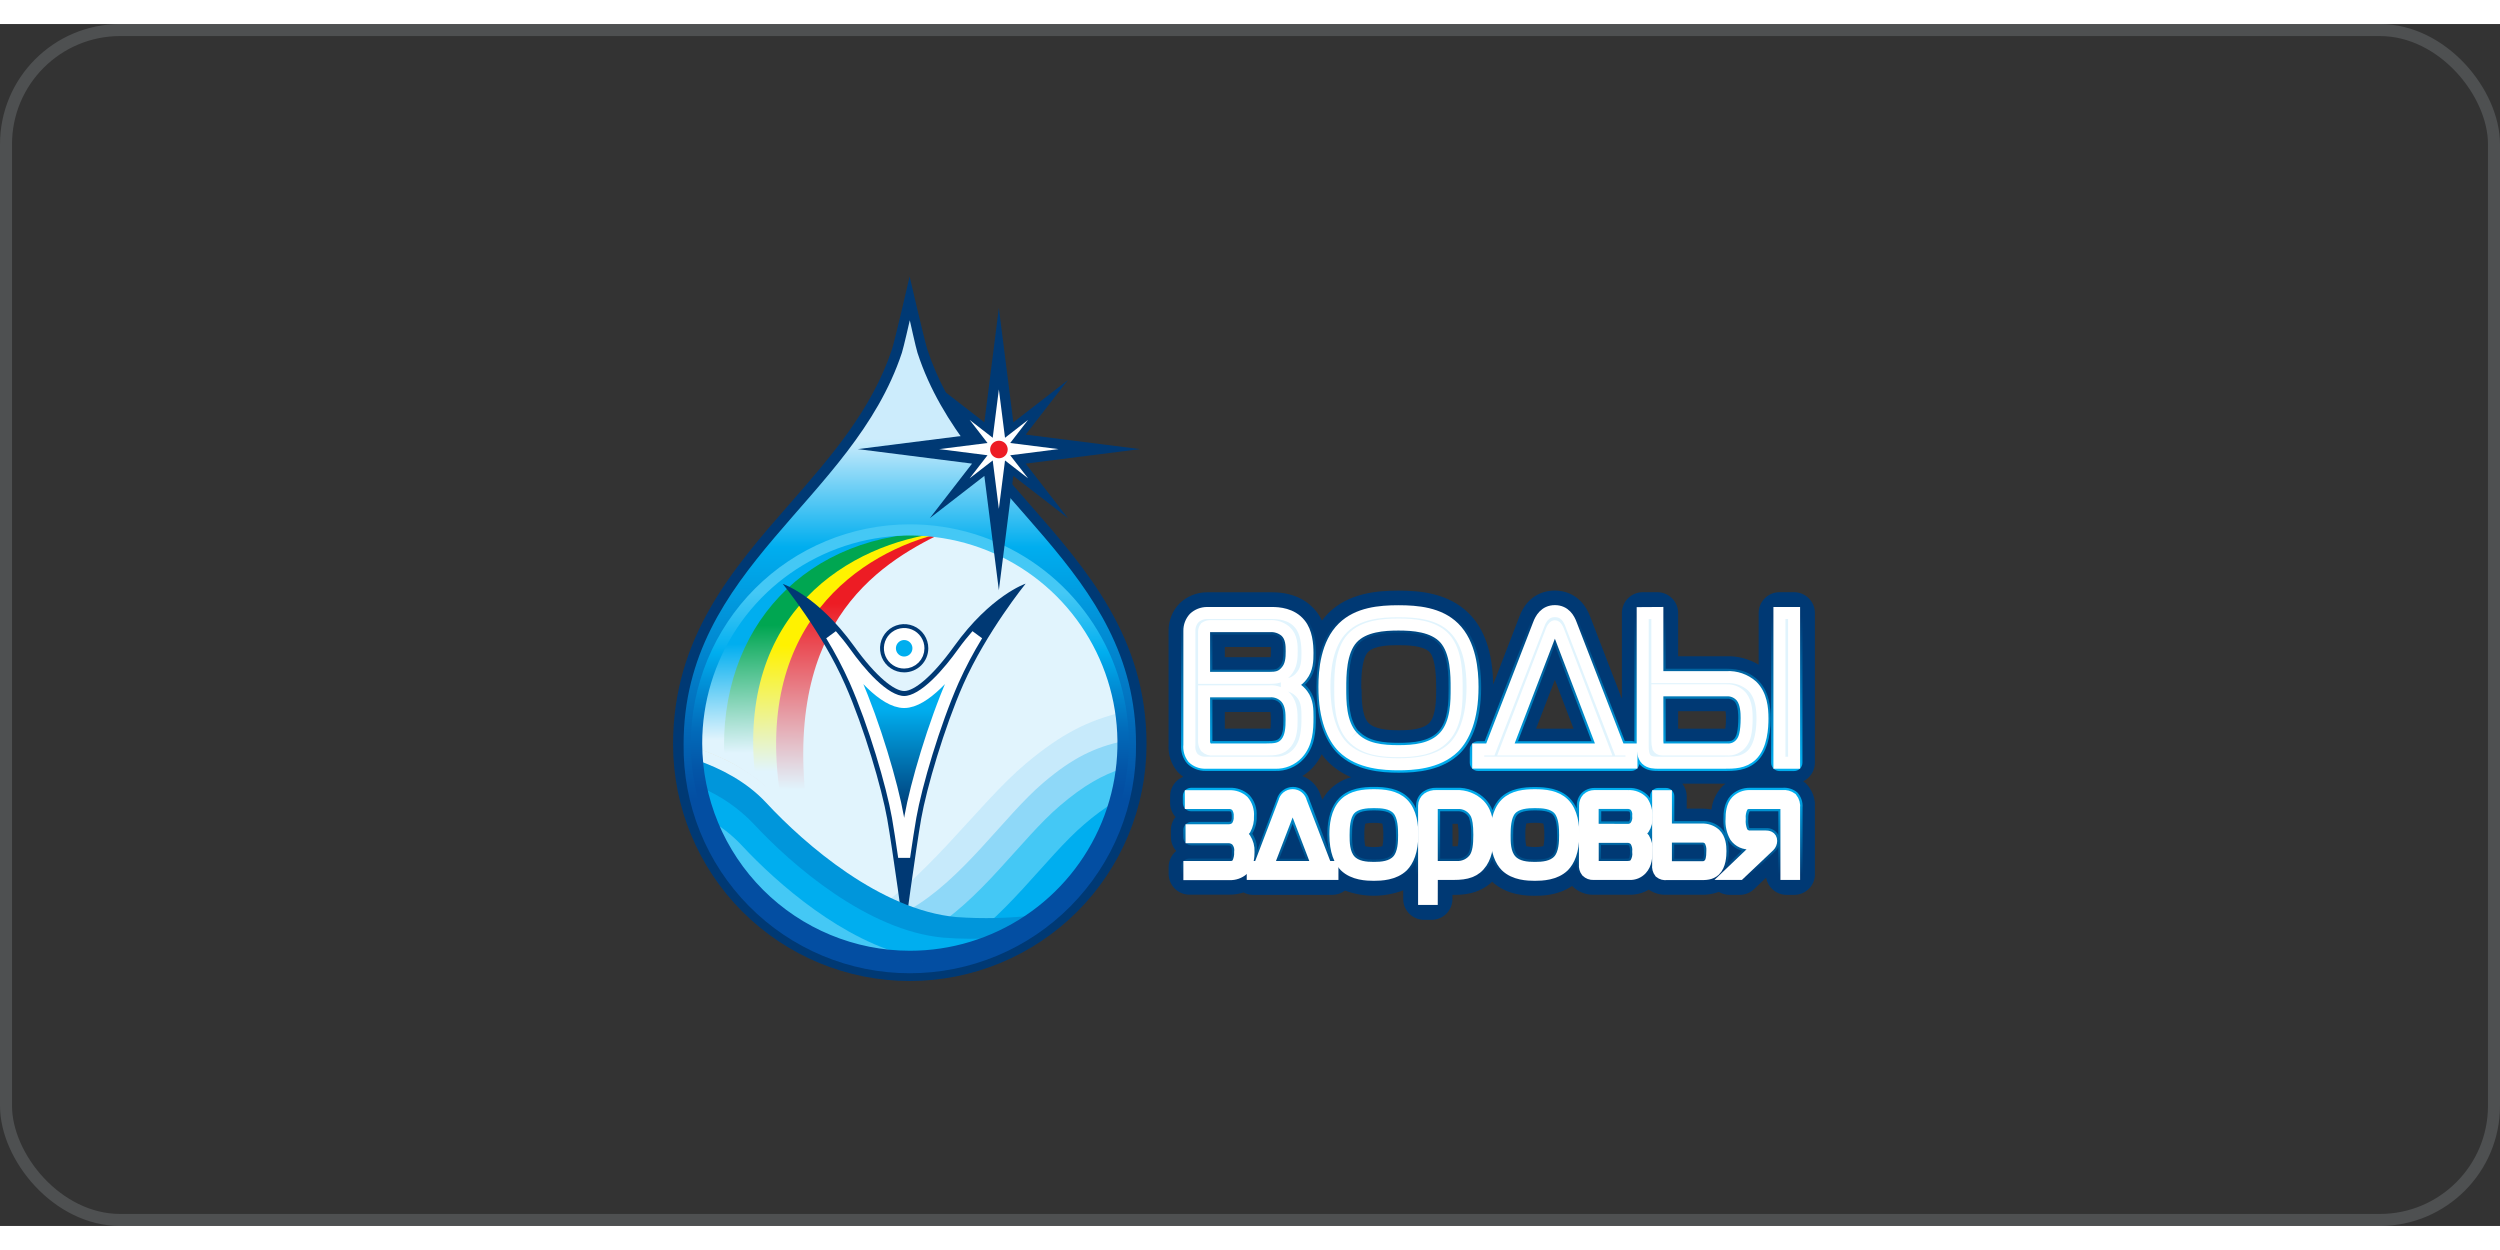
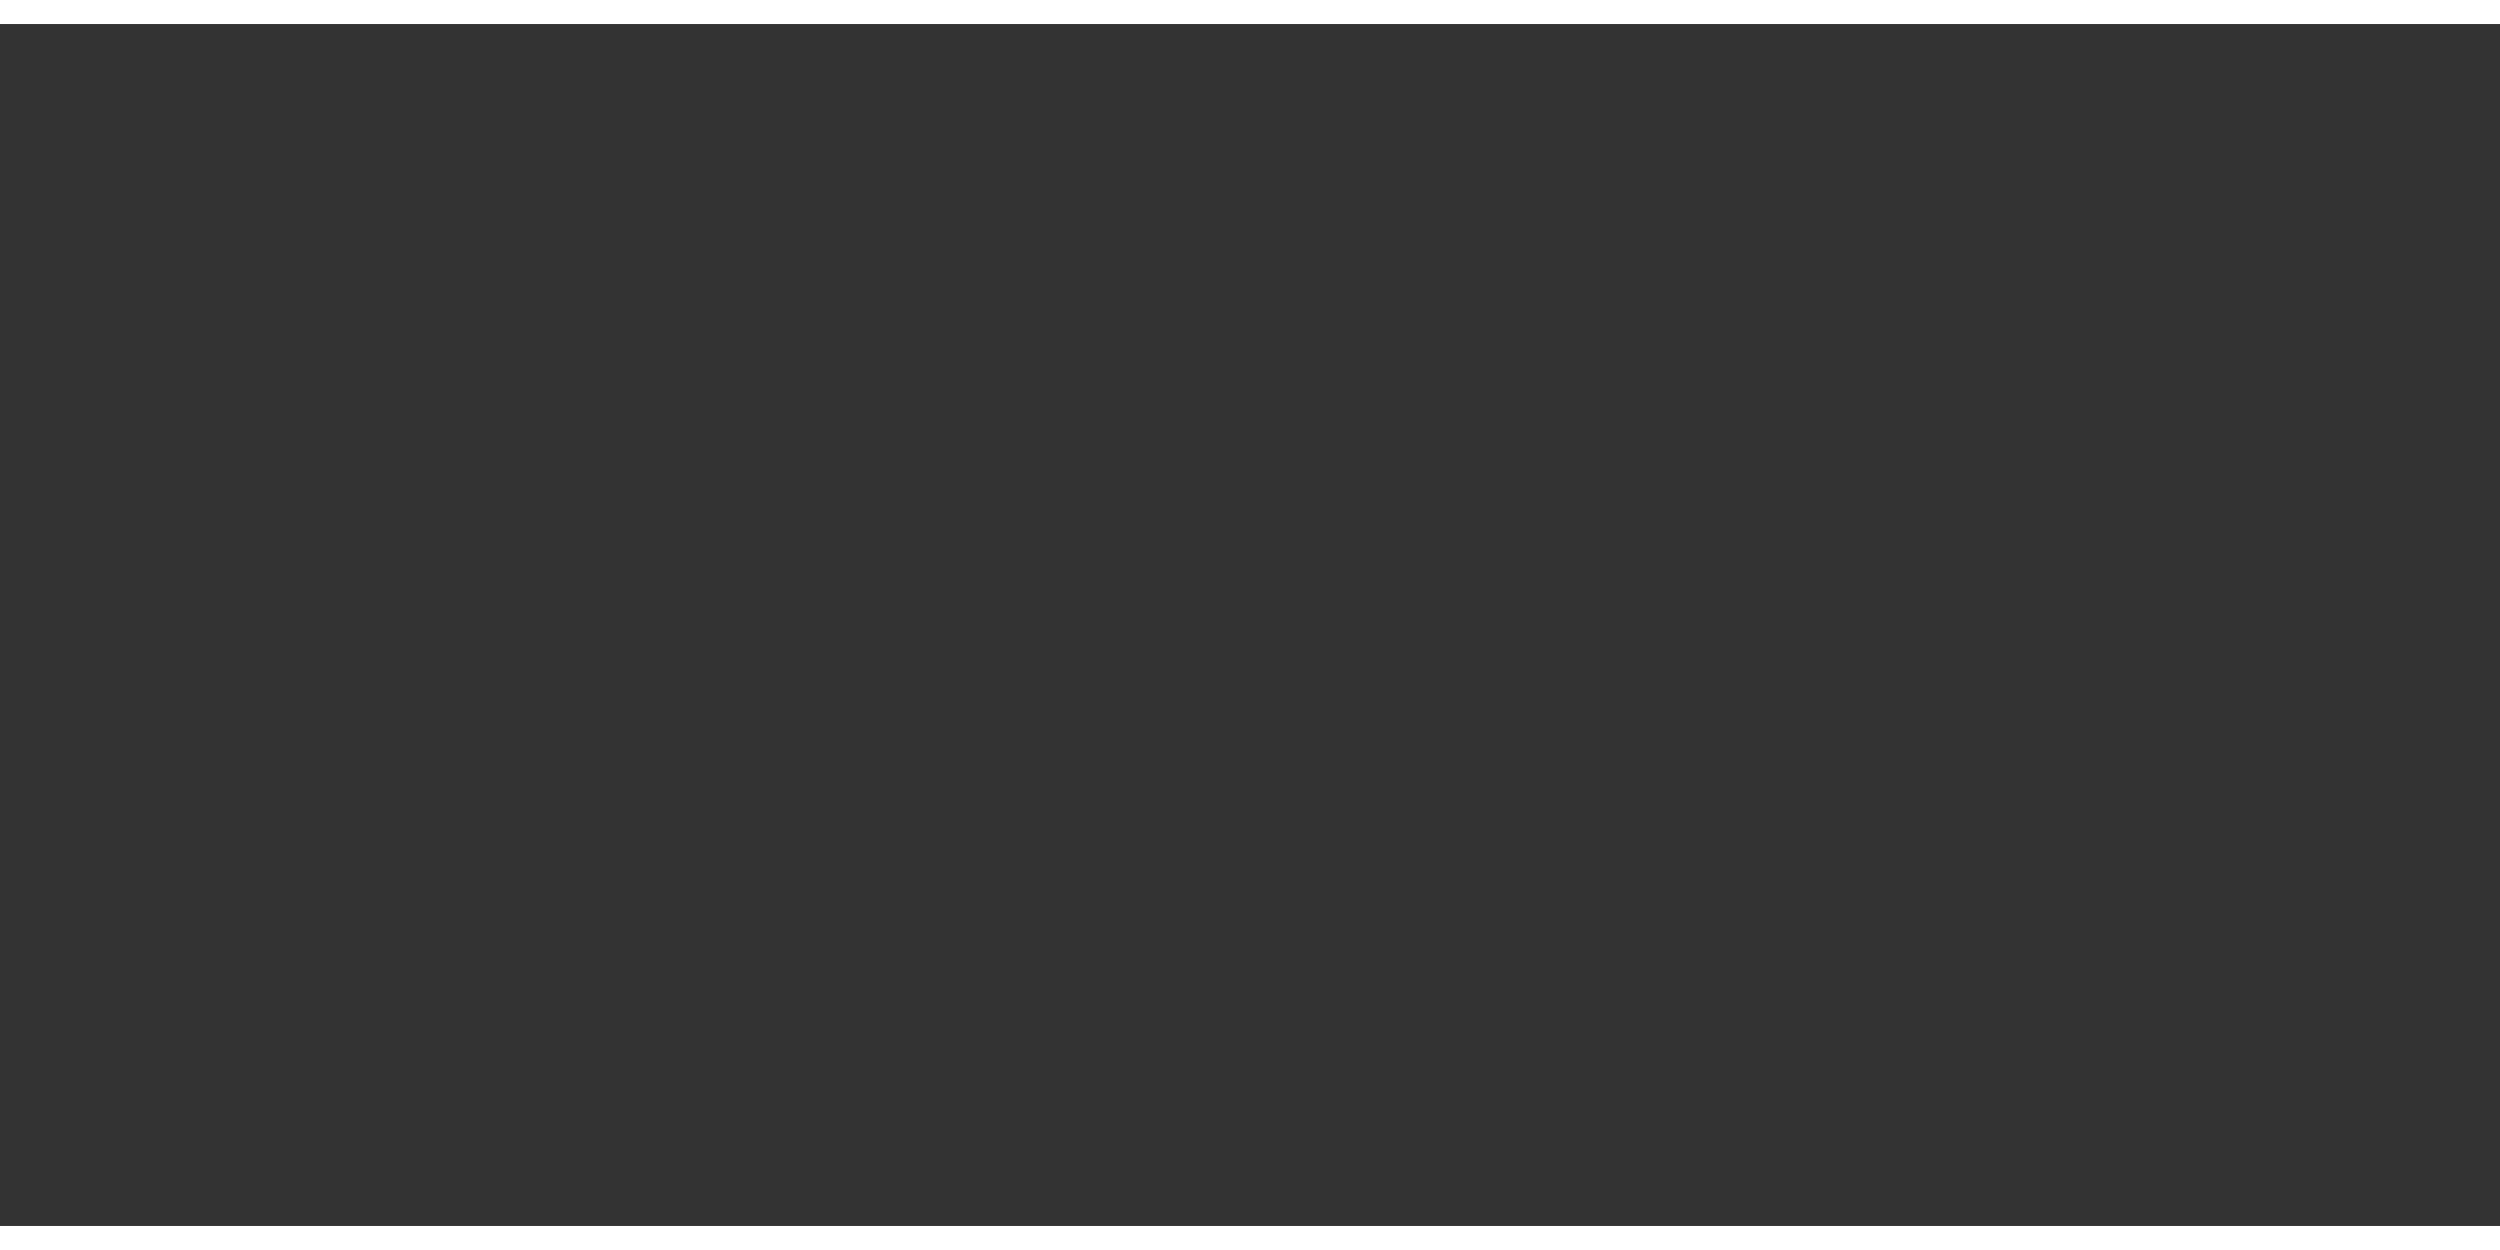
<svg xmlns="http://www.w3.org/2000/svg" width="300" height="150" viewBox="0 0 208 100" fill="none">
  <rect x="0" y="0" width="208" height="100" fill="#333333" stroke="none" />
-   <rect x="0.5" y="0.5" width="207" height="99" rx="9.5" stroke="#BAC6CA" stroke-opacity="0.2" />
  <g clip-path="url(#clip0_625_4578)">
    <path d="M150.234 63.169C150.169 63.108 150.098 63.056 150.029 63.005C150.32 62.864 150.564 62.644 150.736 62.371C150.908 62.098 150.999 61.782 151 61.459V49.002C151 48.543 150.817 48.103 150.492 47.779C150.168 47.454 149.728 47.271 149.269 47.271H148.049C147.59 47.271 147.15 47.454 146.826 47.779C146.502 48.103 146.32 48.543 146.32 49.002V53.305C145.517 52.818 144.591 52.573 143.653 52.599H139.621V49.002C139.621 48.543 139.439 48.103 139.115 47.779C138.791 47.454 138.351 47.271 137.892 47.271H136.672C136.213 47.271 135.773 47.454 135.449 47.779C135.124 48.103 134.942 48.543 134.941 49.002V56.139L132.318 49.341C131.582 47.347 130.001 47.131 129.358 47.131C128.715 47.131 127.129 47.344 126.404 49.319L124.234 54.946C124.196 52.312 123.507 50.296 122.172 48.997C120.492 47.355 118.181 47.139 116.354 47.139C114.527 47.139 112.215 47.35 110.533 48.997C110.335 49.193 110.152 49.404 109.986 49.629C109.853 49.348 109.688 49.085 109.493 48.843C108.919 48.13 107.819 47.279 105.842 47.279H100.415C99.561 47.281 98.742 47.615 98.131 48.212C97.541 48.823 97.216 49.641 97.225 50.49V59.979C97.177 60.794 97.446 61.596 97.975 62.217C98.116 62.371 98.275 62.509 98.448 62.627C98.126 62.755 97.85 62.976 97.654 63.262C97.459 63.548 97.355 63.886 97.354 64.233V64.807C97.353 65.239 97.516 65.655 97.808 65.972C97.555 66.281 97.416 66.668 97.417 67.067V67.641C97.416 68.07 97.575 68.483 97.863 68.801C97.665 68.962 97.506 69.165 97.397 69.396C97.287 69.626 97.231 69.878 97.231 70.133V70.707C97.231 71.166 97.414 71.606 97.739 71.93C98.064 72.254 98.504 72.436 98.962 72.436H102.297C102.693 72.439 103.086 72.376 103.462 72.25C103.698 72.377 103.96 72.446 104.228 72.453H110.85C111.231 72.452 111.601 72.326 111.903 72.094C113.467 72.677 115.189 72.67 116.748 72.075V72.803C116.748 73.261 116.931 73.7 117.255 74.023C117.579 74.347 118.018 74.529 118.476 74.529H119.114C119.572 74.529 120.011 74.347 120.335 74.023C120.659 73.7 120.842 73.261 120.843 72.803V72.453H120.947C121.548 72.453 123.009 72.453 124.147 71.358C125.394 72.529 127.118 72.529 127.703 72.529C128.209 72.529 129.618 72.529 130.797 71.709C131.029 71.945 131.307 72.132 131.613 72.258C131.92 72.385 132.249 72.448 132.58 72.444H135.589C136.148 72.451 136.697 72.304 137.178 72.02C137.617 72.319 138.14 72.467 138.669 72.444H141.478C141.999 72.468 142.519 72.387 143.007 72.206C143.274 72.367 143.58 72.452 143.891 72.453H144.744C145.188 72.453 145.616 72.283 145.937 71.977L146.941 71.025C147.012 71.424 147.222 71.786 147.533 72.047C147.844 72.308 148.236 72.452 148.642 72.453H149.28C149.738 72.453 150.178 72.27 150.502 71.946C150.826 71.622 151.008 71.182 151.008 70.724V65.223C151.033 64.846 150.978 64.468 150.846 64.114C150.714 63.76 150.508 63.438 150.243 63.169M143.563 57.17C143.591 57.36 143.604 57.552 143.601 57.744C143.607 58.039 143.587 58.334 143.544 58.625H139.621V57.17H143.563ZM129.366 54.56L130.92 58.625H127.801L129.366 54.56ZM113.255 55.277C113.255 54.56 113.255 52.881 113.802 52.268C114.349 51.655 115.872 51.68 116.378 51.68C116.884 51.68 118.419 51.68 118.944 52.257C119.469 52.834 119.491 54.55 119.491 55.266V55.334C119.491 56.04 119.491 57.509 118.944 58.119C118.43 58.683 117.303 58.757 116.389 58.757C115.476 58.757 114.349 58.683 113.832 58.116C113.285 57.509 113.285 56.04 113.285 55.332L113.255 55.277ZM105.741 51.836C105.741 51.951 105.741 52.109 105.741 52.197C105.744 52.358 105.734 52.519 105.71 52.678H101.906V51.833H105.735M101.906 58.623V57.238H105.697C105.726 57.452 105.738 57.668 105.732 57.884C105.737 58.129 105.728 58.373 105.705 58.617H105.371L101.906 58.623ZM110.697 63.634C110.429 63.897 110.2 64.198 110.019 64.528L109.863 64.121C109.743 63.766 109.546 63.442 109.285 63.173C109.025 62.904 108.707 62.697 108.356 62.567C108.678 62.368 108.973 62.127 109.231 61.85C109.529 61.524 109.777 61.155 109.967 60.756C110.138 60.993 110.327 61.216 110.533 61.423C111.077 61.953 111.718 62.374 112.42 62.663C111.773 62.836 111.18 63.171 110.697 63.636M115.013 68.41C114.544 68.504 114.06 68.504 113.591 68.41C113.529 68.109 113.503 67.803 113.515 67.496C113.5 67.171 113.525 66.845 113.588 66.525C113.823 66.474 114.063 66.453 114.302 66.462C114.541 66.452 114.78 66.473 115.013 66.525C115.079 66.856 115.105 67.194 115.09 67.532C115.107 67.826 115.081 68.122 115.013 68.41ZM121.28 68.41H121.206H120.848V66.539H121.288C121.337 66.844 121.357 67.154 121.349 67.463C121.361 67.778 121.338 68.094 121.28 68.404M128.409 68.404C127.939 68.499 127.456 68.499 126.986 68.404C126.924 68.104 126.898 67.797 126.91 67.491C126.895 67.165 126.92 66.839 126.984 66.519C127.218 66.469 127.458 66.448 127.697 66.457C127.936 66.446 128.175 66.467 128.409 66.519C128.474 66.851 128.5 67.189 128.485 67.526C128.502 67.821 128.476 68.117 128.409 68.404ZM142.384 65.352C142.124 65.299 141.859 65.273 141.593 65.275H140.335V64.246C140.333 63.867 140.205 63.5 139.971 63.202H143.563C143.446 63.29 143.337 63.387 143.234 63.492C142.762 64.013 142.466 64.671 142.389 65.371" fill="#003974" />
    <path d="M100.871 59.662C100.869 59.635 100.869 59.607 100.871 59.58V56.205H105.633C105.79 56.184 105.95 56.201 106.099 56.255C106.249 56.31 106.382 56.399 106.489 56.516C106.777 56.866 106.777 57.433 106.777 57.884C106.777 58.417 106.777 59.022 106.487 59.372C106.284 59.618 106.043 59.659 105.376 59.659H100.871V59.662ZM100.871 50.797H105.636C105.941 50.764 106.247 50.851 106.489 51.04C106.779 51.314 106.779 51.82 106.779 52.197C106.779 52.692 106.757 53.127 106.473 53.442C106.287 53.661 106.123 53.715 105.636 53.715H100.868L100.871 50.797ZM100.42 48.31C99.841 48.308 99.285 48.53 98.866 48.928C98.473 49.346 98.257 49.9 98.264 50.474V59.979C98.225 60.534 98.402 61.083 98.756 61.511C98.959 61.715 99.201 61.876 99.467 61.985C99.734 62.093 100.02 62.146 100.307 62.14H106.087C106.535 62.157 106.98 62.077 107.393 61.904C107.806 61.731 108.176 61.47 108.478 61.139C109.405 60.13 109.485 58.869 109.485 57.665C109.485 56.973 109.485 56.117 108.938 55.376C108.831 55.228 108.709 55.092 108.574 54.971C108.685 54.869 108.786 54.757 108.877 54.637C109.496 53.855 109.496 52.936 109.496 52.326C109.496 51.054 109.222 50.118 108.708 49.473C108.276 48.926 107.433 48.299 105.866 48.299H100.414L100.42 48.31Z" fill="url(#paint0_linear_625_4578)" />
    <path d="M113.032 58.83C112.212 57.925 112.212 56.245 112.212 55.343V55.277C112.212 54.301 112.212 52.484 113.019 51.582C113.765 50.761 115.207 50.654 116.361 50.654C117.524 50.654 118.957 50.761 119.701 51.576C120.522 52.484 120.522 54.312 120.522 55.277V55.343C120.522 56.245 120.522 57.925 119.701 58.83C118.919 59.689 117.584 59.804 116.38 59.804C115.177 59.804 113.845 59.689 113.06 58.83M111.287 49.73C110.122 50.876 109.528 52.703 109.528 55.16C109.528 58.27 110.483 59.875 111.287 60.682C112.756 62.124 114.898 62.291 116.38 62.291C117.863 62.291 120.005 62.124 121.476 60.677C122.278 59.878 123.233 58.27 123.233 55.16C123.233 52.698 122.639 50.876 121.474 49.73C120.062 48.346 118.011 48.168 116.38 48.168C114.739 48.168 112.699 48.346 111.287 49.73Z" fill="url(#paint1_linear_625_4578)" />
    <path d="M138.584 56.133H143.653C143.783 56.12 143.914 56.138 144.035 56.186C144.156 56.233 144.264 56.309 144.351 56.407C144.624 56.768 144.624 57.501 144.624 57.747C144.624 58.841 144.463 59.224 144.351 59.388C144.178 59.637 143.995 59.678 143.65 59.678H138.584V56.15M129.358 51.664L132.419 59.667H126.294L129.358 51.664ZM127.372 49.697L123.523 59.667H122.976C122.793 59.667 122.617 59.74 122.487 59.87C122.357 60 122.284 60.176 122.284 60.359V61.454C122.284 61.637 122.357 61.813 122.487 61.943C122.617 62.073 122.793 62.146 122.976 62.146H135.718C135.881 62.145 136.038 62.087 136.163 61.981C136.287 61.876 136.37 61.729 136.396 61.569C136.423 61.599 136.448 61.631 136.478 61.661C136.962 62.146 137.586 62.146 138.002 62.146H143.407C144.304 62.146 145.322 62.146 146.186 61.344C146.938 60.633 147.318 59.429 147.318 57.764C147.318 56.839 147.206 55.501 146.238 54.563C145.595 53.942 144.744 53.639 143.642 53.639H138.584V48.989C138.584 48.805 138.511 48.629 138.382 48.499C138.252 48.369 138.076 48.296 137.892 48.296H136.672C136.489 48.296 136.313 48.369 136.183 48.499C136.053 48.629 135.98 48.805 135.98 48.989V59.697C135.9 59.666 135.815 59.649 135.729 59.648H135.182L131.338 49.686C130.846 48.354 129.88 48.154 129.35 48.154C128.816 48.154 127.851 48.354 127.364 49.678" fill="url(#paint2_linear_625_4578)" />
    <path d="M148.048 48.31C147.865 48.31 147.689 48.383 147.559 48.513C147.429 48.642 147.356 48.819 147.356 49.002V61.459C147.356 61.643 147.429 61.819 147.559 61.948C147.689 62.078 147.865 62.151 148.048 62.151H149.268C149.452 62.151 149.629 62.078 149.759 61.949C149.889 61.819 149.963 61.643 149.963 61.459V49.002C149.963 48.818 149.889 48.642 149.759 48.513C149.629 48.383 149.452 48.31 149.268 48.31H148.048Z" fill="url(#paint3_linear_625_4578)" />
    <path d="M133.206 68.311H135.351C135.501 68.311 135.523 68.333 135.54 68.352C135.604 68.511 135.629 68.683 135.611 68.853C135.631 69.046 135.605 69.241 135.534 69.422C135.43 69.441 135.323 69.448 135.217 69.444H133.206V68.311ZM139.293 68.273H141.596C141.673 68.273 141.692 68.273 141.694 68.287C141.714 68.308 141.771 68.415 141.771 68.779C141.791 69.003 141.768 69.229 141.703 69.444C141.669 69.446 141.635 69.446 141.601 69.444H139.298L139.293 68.273ZM143.839 68.793C143.845 68.467 143.805 68.142 143.721 67.827C143.757 67.887 143.79 67.947 143.831 68.005C144.092 68.384 144.48 68.658 144.925 68.776L143.699 69.942C143.803 69.568 143.854 69.181 143.85 68.793M107.546 66.544L108.656 69.444H106.438L107.546 66.544ZM119.82 65.499H121.291C121.481 65.488 121.671 65.532 121.836 65.626C122.002 65.72 122.137 65.861 122.224 66.03C122.369 66.492 122.427 66.977 122.396 67.46C122.396 68.008 122.369 68.678 122.145 69.022C122.036 69.163 121.894 69.274 121.733 69.347C121.571 69.421 121.394 69.454 121.217 69.444H119.82V65.499ZM133.223 65.499H135.367C135.411 65.499 135.543 65.499 135.586 65.54C135.628 65.654 135.642 65.776 135.627 65.896C135.647 66.05 135.617 66.207 135.54 66.342C135.482 66.348 135.425 66.348 135.367 66.342H133.223V65.499ZM145.532 66.867C145.46 66.628 145.434 66.377 145.456 66.128C145.438 65.912 145.478 65.695 145.57 65.499H147.958V67.469C147.856 67.28 147.699 67.125 147.509 67.024C147.319 66.924 147.103 66.881 146.889 66.903H145.691C145.581 66.903 145.549 66.903 145.532 66.867ZM112.836 69.118C112.494 68.743 112.494 67.956 112.494 67.496C112.494 67.067 112.494 66.172 112.825 65.8C113.167 65.425 114.004 65.425 114.319 65.425C114.633 65.425 115.473 65.425 115.807 65.795C116.146 66.172 116.146 67.067 116.146 67.532C116.146 67.956 116.146 68.743 115.798 69.121C115.478 69.471 114.871 69.517 114.319 69.517C113.772 69.517 113.159 69.471 112.836 69.118ZM126.239 69.118C125.895 68.743 125.898 67.956 125.898 67.496C125.898 67.067 125.898 66.172 126.229 65.8C126.57 65.425 127.407 65.425 127.722 65.425C128.037 65.425 128.874 65.425 129.21 65.795C129.547 66.172 129.547 67.067 129.547 67.532C129.547 67.956 129.547 68.743 129.202 69.121C128.882 69.471 128.275 69.517 127.722 69.517C127.175 69.517 126.562 69.471 126.239 69.118ZM124.842 64.375C124.552 64.669 124.326 65.019 124.177 65.403C124.044 65.073 123.851 64.77 123.608 64.509C123.294 64.184 122.914 63.93 122.493 63.764C122.073 63.597 121.622 63.522 121.171 63.544H119.53C119.124 63.527 118.724 63.644 118.392 63.877C118.211 64.012 118.064 64.188 117.963 64.389C117.863 64.591 117.811 64.814 117.812 65.04V65.261C117.664 64.931 117.456 64.63 117.199 64.375C116.378 63.574 115.232 63.47 114.321 63.47C113.41 63.47 112.262 63.574 111.441 64.375C110.771 65.037 110.429 66.066 110.429 67.436C110.426 67.883 110.471 68.33 110.563 68.768L108.922 64.484C108.836 64.193 108.659 63.937 108.417 63.754C108.174 63.571 107.88 63.471 107.576 63.47C107.274 63.471 106.981 63.569 106.74 63.75C106.498 63.931 106.321 64.184 106.236 64.474L104.594 68.752C104.603 68.261 104.463 67.779 104.192 67.37V67.354C104.455 66.911 104.581 66.4 104.553 65.885C104.574 65.57 104.531 65.253 104.427 64.955C104.322 64.656 104.159 64.382 103.946 64.148C103.726 63.944 103.467 63.786 103.186 63.682C102.904 63.578 102.605 63.531 102.305 63.544H99.104C98.921 63.544 98.746 63.616 98.616 63.745C98.486 63.874 98.413 64.05 98.412 64.233V64.807C98.412 64.991 98.485 65.167 98.615 65.297C98.745 65.426 98.921 65.499 99.104 65.499H102.245C102.303 65.495 102.361 65.504 102.414 65.527C102.414 65.527 102.483 65.617 102.483 65.931C102.494 66.067 102.474 66.203 102.422 66.328C102.367 66.365 102.3 66.382 102.234 66.377H99.137C99.046 66.377 98.957 66.395 98.873 66.43C98.789 66.465 98.713 66.516 98.649 66.58C98.585 66.644 98.534 66.721 98.5 66.805C98.465 66.889 98.448 66.979 98.448 67.069V67.644C98.448 67.735 98.465 67.825 98.5 67.908C98.534 67.992 98.585 68.069 98.649 68.133C98.713 68.197 98.789 68.248 98.873 68.283C98.957 68.318 99.046 68.336 99.137 68.336H102.122C102.299 68.336 102.351 68.355 102.395 68.396C102.466 68.462 102.488 68.571 102.488 68.864C102.487 69.055 102.469 69.245 102.436 69.433C102.403 69.438 102.37 69.438 102.338 69.433H98.957C98.773 69.433 98.597 69.506 98.467 69.635C98.338 69.765 98.265 69.941 98.265 70.125V70.699C98.265 70.79 98.282 70.88 98.317 70.964C98.352 71.048 98.403 71.124 98.467 71.189C98.532 71.253 98.608 71.304 98.692 71.339C98.776 71.373 98.866 71.391 98.957 71.391H102.291C102.763 71.403 103.227 71.269 103.621 71.008C103.677 71.123 103.765 71.22 103.874 71.287C103.983 71.355 104.108 71.391 104.236 71.391H110.858C110.949 71.391 111.039 71.373 111.123 71.339C111.207 71.304 111.283 71.253 111.348 71.189C111.412 71.124 111.463 71.048 111.498 70.964C111.533 70.88 111.55 70.79 111.55 70.699V70.636C112.39 71.369 113.514 71.457 114.305 71.457C115.126 71.457 116.335 71.364 117.191 70.521C117.447 70.257 117.651 69.947 117.795 69.608V72.773C117.795 72.956 117.868 73.131 117.997 73.26C118.126 73.389 118.302 73.462 118.485 73.462H119.122C119.305 73.462 119.48 73.389 119.609 73.26C119.739 73.131 119.811 72.956 119.811 72.773V71.386H120.955C121.953 71.386 123.077 71.235 123.83 70.108C123.958 69.908 124.066 69.696 124.152 69.474C124.3 69.867 124.527 70.225 124.82 70.527C125.67 71.364 126.871 71.457 127.7 71.457C128.521 71.457 129.73 71.364 130.583 70.521C130.841 70.258 131.046 69.948 131.188 69.608V69.925C131.164 70.297 131.285 70.663 131.524 70.948C131.66 71.09 131.824 71.201 132.005 71.277C132.186 71.352 132.381 71.389 132.577 71.386H135.586C135.864 71.394 136.141 71.342 136.397 71.234C136.653 71.126 136.883 70.964 137.072 70.759C137.165 70.657 137.247 70.545 137.318 70.426C137.362 70.657 137.474 70.871 137.641 71.038C137.779 71.163 137.941 71.258 138.118 71.318C138.294 71.378 138.481 71.401 138.666 71.386H141.476C141.979 71.386 142.603 71.386 143.15 70.88C143.17 70.855 143.189 70.83 143.207 70.803C143.215 70.853 143.227 70.903 143.243 70.951C143.294 71.079 143.382 71.19 143.497 71.267C143.612 71.345 143.747 71.386 143.885 71.386H144.739C144.917 71.386 145.089 71.317 145.218 71.194L147.679 68.847C147.794 68.741 147.887 68.614 147.953 68.473V70.694C147.953 70.784 147.97 70.874 148.005 70.958C148.039 71.042 148.09 71.119 148.154 71.183C148.218 71.247 148.294 71.298 148.378 71.333C148.462 71.368 148.552 71.386 148.642 71.386H149.28C149.463 71.386 149.639 71.313 149.769 71.183C149.899 71.053 149.972 70.877 149.972 70.694V65.223C149.994 64.988 149.966 64.751 149.89 64.528C149.814 64.304 149.692 64.099 149.531 63.926C149.19 63.647 148.754 63.51 148.314 63.544H145.579C145.286 63.541 144.995 63.596 144.724 63.707C144.453 63.818 144.207 63.982 144 64.189C143.453 64.769 143.385 65.557 143.385 66.153C143.375 66.547 143.42 66.94 143.519 67.321C143.429 67.163 143.317 67.017 143.188 66.889C142.975 66.694 142.726 66.543 142.454 66.445C142.183 66.347 141.895 66.303 141.607 66.317H139.304V64.246C139.304 64.156 139.286 64.066 139.251 63.982C139.216 63.898 139.165 63.822 139.101 63.758C139.037 63.694 138.96 63.643 138.876 63.609C138.792 63.574 138.702 63.557 138.612 63.557H137.977C137.794 63.557 137.619 63.63 137.49 63.759C137.36 63.888 137.288 64.064 137.288 64.246V64.411C137.26 64.372 137.238 64.329 137.208 64.29C136.995 64.042 136.728 63.847 136.426 63.719C136.125 63.592 135.798 63.537 135.471 63.557H132.638C132.25 63.56 131.878 63.711 131.598 63.978C131.332 64.259 131.185 64.631 131.188 65.018V65.275C131.041 64.945 130.835 64.645 130.581 64.389C129.76 63.587 128.611 63.483 127.7 63.483C126.789 63.483 125.64 63.587 124.82 64.389" fill="url(#paint4_linear_625_4578)" />
    <path d="M98.956 50.482C98.95 50.091 99.093 49.713 99.356 49.423C99.643 49.155 100.021 49.005 100.414 49.002H105.844C106.361 49.002 107.466 49.071 108.147 49.919C108.694 50.575 108.782 51.587 108.782 52.337C108.782 52.971 108.757 53.655 108.311 54.219C108.164 54.418 107.978 54.586 107.764 54.711C107.55 54.836 107.313 54.916 107.067 54.946V54.995C107.583 55.087 108.045 55.373 108.358 55.794C108.782 56.358 108.782 57.039 108.782 57.676C108.782 58.71 108.735 59.837 107.961 60.685C107.722 60.943 107.43 61.145 107.105 61.279C106.78 61.413 106.43 61.474 106.079 61.459H100.296C100.106 61.465 99.916 61.432 99.738 61.363C99.56 61.295 99.397 61.192 99.26 61.06C99.023 60.752 98.914 60.365 98.956 59.979V50.482ZM105.63 54.399C106.147 54.399 106.596 54.353 106.998 53.879C107.444 53.387 107.469 52.752 107.469 52.189C107.469 51.718 107.469 50.991 106.952 50.52C106.585 50.212 106.111 50.059 105.633 50.096H100.671C100.538 50.099 100.407 50.14 100.296 50.214C100.222 50.308 100.181 50.425 100.179 50.545V54.399H105.63ZM100.179 59.58C100.161 59.785 100.21 59.99 100.318 60.165C100.399 60.242 100.496 60.299 100.602 60.332C100.709 60.364 100.821 60.372 100.931 60.354H105.373C106.054 60.354 106.596 60.329 107.015 59.807C107.433 59.285 107.46 58.516 107.46 57.892C107.46 57.345 107.46 56.623 107.015 56.081C106.843 55.886 106.627 55.733 106.386 55.636C106.145 55.538 105.884 55.498 105.625 55.518H100.179V59.58Z" fill="#E1F4FD" stroke="white" />
    <path d="M111.744 50.222C112.97 49.024 114.778 48.855 116.353 48.855C117.929 48.855 119.737 49.019 120.963 50.222C122.33 51.562 122.514 53.778 122.514 55.146C122.514 57.848 121.761 59.375 120.963 60.176C119.595 61.517 117.459 61.588 116.353 61.588C115.248 61.588 113.109 61.517 111.744 60.176C110.946 59.375 110.193 57.848 110.193 55.146C110.193 53.759 110.382 51.549 111.744 50.222ZM112.521 59.295C113.509 60.39 115.084 60.496 116.351 60.496C117.617 60.496 119.196 60.379 120.18 59.295C121.217 58.169 121.192 56.286 121.192 55.277C121.192 54.183 121.192 52.222 120.205 51.117C119.242 50.058 117.527 49.962 116.351 49.962C115.175 49.962 113.459 50.058 112.497 51.117C111.509 52.211 111.509 54.197 111.509 55.277C111.509 56.289 111.484 58.169 112.518 59.295" fill="#E1F4FD" />
    <path d="M112.521 59.295C113.509 60.39 115.084 60.496 116.351 60.496C117.617 60.496 119.196 60.379 120.18 59.295C121.217 58.169 121.192 56.286 121.192 55.277C121.192 54.183 121.192 52.222 120.205 51.117C119.242 50.058 117.527 49.962 116.351 49.962C115.175 49.962 113.459 50.058 112.497 51.117C111.509 52.211 111.509 54.197 111.509 55.277C111.509 56.289 111.484 58.169 112.518 59.295M111.744 50.222C112.97 49.024 114.778 48.855 116.353 48.855C117.929 48.855 119.737 49.019 120.963 50.222C122.33 51.562 122.514 53.778 122.514 55.146C122.514 57.848 121.761 59.375 120.963 60.176C119.595 61.517 117.459 61.588 116.353 61.588C115.248 61.588 113.109 61.517 111.744 60.176C110.946 59.375 110.193 57.848 110.193 55.146C110.193 53.759 110.382 51.549 111.744 50.222Z" stroke="white" />
    <path d="M128.026 49.94C128.19 49.495 128.543 48.846 129.366 48.846C130.19 48.846 130.54 49.481 130.707 49.94L134.725 60.354H135.737V61.448H122.987V60.354H123.997L128.026 49.94ZM125.291 60.354H133.423L129.64 50.457C129.593 50.34 129.476 50.105 129.366 50.105C129.257 50.105 129.131 50.34 129.093 50.457L125.291 60.354Z" fill="#E1F4FD" stroke="white" />
    <path d="M137.892 49.002V54.336H143.653C144.426 54.294 145.185 54.556 145.767 55.067C146.544 55.816 146.637 56.946 146.637 57.769C146.637 58.497 146.569 60.048 145.721 60.846C145.061 61.459 144.263 61.459 143.417 61.459H138.012C137.659 61.459 137.257 61.459 136.976 61.186C136.694 60.912 136.672 60.433 136.672 60.034V49.01L137.892 49.002ZM137.892 59.626C137.891 59.817 137.915 60.006 137.963 60.19C138.081 60.379 138.316 60.354 138.48 60.354H143.653C143.897 60.379 144.145 60.338 144.368 60.234C144.591 60.131 144.783 59.969 144.922 59.766C145.132 59.492 145.321 58.967 145.321 57.745C145.321 57.299 145.297 56.497 144.897 55.98C144.746 55.799 144.555 55.655 144.339 55.56C144.123 55.465 143.888 55.422 143.653 55.433H137.892V59.626ZM148.048 49.002H149.268V61.459H148.048V49.002Z" fill="#E1F4FD" stroke="white" />
    <path d="M98.956 70.136H102.34C102.46 70.145 102.58 70.126 102.691 70.078C102.802 70.03 102.899 69.956 102.974 69.862C103.128 69.556 103.2 69.215 103.182 68.872C103.204 68.696 103.186 68.517 103.132 68.349C103.077 68.18 102.986 68.025 102.865 67.895C102.658 67.72 102.391 67.633 102.121 67.652H99.137V67.078H102.206C102.334 67.082 102.462 67.06 102.581 67.013C102.701 66.966 102.809 66.895 102.9 66.804C103.079 66.55 103.166 66.244 103.147 65.934C103.171 65.625 103.084 65.317 102.9 65.067C102.812 64.977 102.705 64.908 102.587 64.863C102.469 64.819 102.342 64.801 102.217 64.81H99.076V64.246H102.277C102.486 64.235 102.695 64.265 102.893 64.334C103.09 64.404 103.272 64.512 103.428 64.651C103.723 64.997 103.867 65.446 103.831 65.899C103.853 66.279 103.768 66.659 103.584 66.993C103.453 67.18 103.259 67.314 103.037 67.37V67.409C103.259 67.458 103.454 67.589 103.584 67.775C103.795 68.1 103.897 68.483 103.877 68.869C103.877 69.236 103.852 69.92 103.401 70.346C103.098 70.607 102.707 70.743 102.307 70.727H98.956V70.136Z" fill="#E1F4FD" stroke="white" />
    <path d="M106.851 64.722C106.884 64.562 106.972 64.419 107.098 64.316C107.225 64.213 107.384 64.157 107.547 64.157C107.71 64.157 107.869 64.213 107.995 64.316C108.122 64.419 108.21 64.562 108.243 64.722L110.333 70.136H110.858V70.71H104.228V70.136H104.775L106.851 64.722ZM105.434 70.136H109.66L107.693 64.993C107.669 64.93 107.608 64.807 107.546 64.807C107.483 64.807 107.425 64.93 107.401 64.993L105.434 70.136Z" fill="#E1F4FD" stroke="white" />
    <path d="M111.909 64.87C112.546 64.246 113.487 64.162 114.305 64.162C115.123 64.162 116.064 64.246 116.701 64.87C117.41 65.565 117.505 66.714 117.505 67.436C117.505 68.839 117.117 69.624 116.701 70.051C115.99 70.746 114.879 70.784 114.305 70.784C113.73 70.784 112.62 70.746 111.909 70.051C111.496 69.635 111.104 68.839 111.104 67.436C111.104 66.714 111.2 65.565 111.909 64.87ZM112.314 69.586C112.828 70.149 113.646 70.21 114.305 70.21C114.964 70.21 115.785 70.149 116.296 69.586C116.808 69.022 116.821 68.021 116.821 67.496C116.821 66.971 116.821 65.907 116.31 65.335C115.798 64.763 114.915 64.736 114.305 64.736C113.695 64.736 112.803 64.785 112.303 65.335C111.802 65.885 111.788 66.935 111.788 67.496C111.788 68.057 111.788 69.001 112.314 69.586Z" fill="#E1F4FD" stroke="white" />
    <path d="M119.122 72.789H118.484V65.04C118.484 64.921 118.511 64.804 118.565 64.698C118.618 64.592 118.695 64.5 118.791 64.43C119.004 64.288 119.257 64.219 119.513 64.233H121.154C121.51 64.217 121.865 64.276 122.198 64.404C122.53 64.533 122.832 64.729 123.085 64.98C123.745 65.677 123.769 66.604 123.769 67.373C123.769 68.194 123.72 69.036 123.258 69.745C122.743 70.516 122.01 70.71 120.96 70.71H119.127L119.122 72.789ZM121.209 70.136C121.501 70.148 121.791 70.087 122.054 69.959C122.316 69.831 122.543 69.64 122.713 69.403C123.006 68.951 123.08 68.308 123.08 67.461C123.08 66.569 122.992 66.079 122.847 65.748C122.709 65.454 122.486 65.208 122.208 65.04C121.929 64.873 121.607 64.791 121.283 64.807H119.414C119.342 64.818 119.274 64.848 119.217 64.895C119.184 64.923 119.159 64.958 119.142 64.998C119.125 65.038 119.118 65.081 119.122 65.124V70.136H121.209Z" fill="#E1F4FD" stroke="white" />
    <path d="M125.304 64.87C125.942 64.246 126.883 64.162 127.7 64.162C128.518 64.162 129.459 64.246 130.094 64.87C130.805 65.565 130.901 66.714 130.901 67.436C130.901 68.839 130.51 69.624 130.094 70.051C129.385 70.746 128.275 70.784 127.7 70.784C127.126 70.784 126.015 70.746 125.304 70.051C124.891 69.635 124.5 68.839 124.5 67.436C124.5 66.714 124.596 65.565 125.304 64.87ZM125.709 69.586C126.223 70.149 127.041 70.21 127.7 70.21C128.36 70.21 129.18 70.149 129.692 69.586C130.203 69.022 130.217 68.021 130.217 67.496C130.217 66.971 130.217 65.907 129.705 65.335C129.194 64.763 128.31 64.736 127.7 64.736C127.09 64.736 126.196 64.785 125.695 65.335C125.195 65.885 125.184 66.935 125.184 67.496C125.184 68.057 125.17 69.001 125.709 69.586Z" fill="#E1F4FD" stroke="white" />
    <path d="M131.879 65.004C131.879 64.802 131.953 64.608 132.087 64.457C132.236 64.318 132.431 64.239 132.634 64.236H135.457C135.68 64.222 135.903 64.258 136.11 64.341C136.317 64.424 136.503 64.551 136.655 64.714C136.898 65.087 137.014 65.528 136.983 65.972C137.018 66.316 136.932 66.662 136.74 66.949C136.664 67.053 136.567 67.14 136.455 67.205C136.344 67.27 136.22 67.311 136.092 67.326V67.351C136.36 67.402 136.6 67.551 136.765 67.77C136.944 68.062 137.021 68.405 136.983 68.746C136.983 69.293 136.962 69.87 136.557 70.311C136.433 70.445 136.281 70.55 136.113 70.62C135.944 70.689 135.762 70.721 135.58 70.713H132.571C132.471 70.717 132.371 70.701 132.276 70.665C132.182 70.629 132.097 70.575 132.024 70.505C131.902 70.345 131.845 70.145 131.866 69.944L131.879 65.004ZM135.35 67.045C135.482 67.06 135.615 67.043 135.738 66.995C135.862 66.947 135.972 66.871 136.059 66.771C136.25 66.52 136.337 66.204 136.302 65.89C136.32 65.735 136.305 65.577 136.258 65.428C136.211 65.278 136.133 65.141 136.029 65.023C135.839 64.863 135.593 64.783 135.345 64.802H132.765C132.696 64.804 132.629 64.826 132.571 64.865C132.533 64.913 132.511 64.973 132.508 65.034V67.039L135.35 67.045ZM132.514 69.734C132.505 69.84 132.531 69.947 132.588 70.037C132.629 70.077 132.68 70.106 132.735 70.124C132.79 70.141 132.848 70.145 132.905 70.136H135.216C135.569 70.136 135.851 70.136 136.073 69.862C136.261 69.565 136.343 69.211 136.302 68.861C136.337 68.53 136.255 68.198 136.073 67.92C135.983 67.819 135.871 67.739 135.746 67.689C135.621 67.638 135.485 67.617 135.35 67.627H132.514V69.734Z" fill="#E1F4FD" stroke="white" />
    <path d="M138.603 64.246V67.02H141.596C141.996 67 142.388 67.137 142.69 67.4C143.092 67.791 143.141 68.377 143.141 68.806C143.141 69.184 143.106 69.991 142.665 70.407C142.323 70.724 141.908 70.724 141.467 70.724H138.664C138.567 70.738 138.469 70.732 138.375 70.707C138.281 70.681 138.193 70.637 138.116 70.576C138.052 70.492 138.004 70.395 137.977 70.293C137.95 70.19 137.943 70.082 137.958 69.977V64.246H138.603ZM138.603 69.769C138.602 69.869 138.614 69.968 138.639 70.065C138.699 70.163 138.822 70.149 138.912 70.149H141.601C141.729 70.162 141.857 70.14 141.973 70.086C142.089 70.032 142.188 69.948 142.261 69.843C142.37 69.698 142.468 69.43 142.468 68.793C142.492 68.472 142.416 68.152 142.25 67.876C142.17 67.784 142.07 67.711 141.958 67.663C141.845 67.616 141.723 67.595 141.601 67.603H138.603V69.769Z" fill="#E1F4FD" stroke="white" />
    <path d="M146.325 68.388C146.388 68.328 146.435 68.289 146.435 68.243C146.435 68.196 146.374 68.169 146.339 68.169H145.641C145.402 68.193 145.161 68.153 144.942 68.055C144.723 67.956 144.534 67.801 144.394 67.606C144.142 67.165 144.028 66.659 144.066 66.153C144.066 65.663 144.115 65.059 144.492 64.662C144.634 64.523 144.802 64.413 144.987 64.339C145.171 64.265 145.369 64.229 145.567 64.233H148.303C148.567 64.203 148.832 64.273 149.047 64.43C149.136 64.54 149.201 64.667 149.239 64.803C149.277 64.94 149.287 65.083 149.268 65.223V70.71H148.631V65.272C148.642 65.146 148.617 65.019 148.56 64.906C148.503 64.862 148.438 64.83 148.368 64.813C148.298 64.796 148.226 64.794 148.155 64.807H145.554C145.429 64.8 145.306 64.827 145.196 64.885C145.086 64.944 144.994 65.031 144.93 65.138C144.782 65.446 144.719 65.788 144.747 66.128C144.716 66.49 144.771 66.853 144.905 67.19C144.977 67.327 145.089 67.44 145.227 67.512C145.364 67.585 145.52 67.613 145.674 67.594H146.872C147.08 67.594 147.362 67.63 147.362 67.961C147.362 68.038 147.347 68.115 147.317 68.186C147.288 68.258 147.244 68.322 147.19 68.377L144.728 70.71H143.891L146.325 68.388Z" fill="#E1F4FD" stroke="white" />
    <path d="M74.207 27.073C72.541 32.087 69.086 36.042 65.746 39.866C60.954 45.337 56 51.024 56 59.925C56 65.148 58.075 70.157 61.769 73.851C65.462 77.544 70.471 79.619 75.695 79.619C80.918 79.619 85.928 77.544 89.621 73.851C93.315 70.157 95.39 65.148 95.39 59.925C95.39 51.051 90.43 45.391 85.638 39.918C82.273 36.088 78.799 32.111 77.158 27.081C76.92 26.356 75.681 21 75.681 21C75.681 21 74.448 26.348 74.207 27.073Z" fill="#003974" />
    <path d="M94.517 59.925C94.517 45.175 80.353 39.718 76.335 27.352C76.206 26.96 75.695 24.644 75.695 24.644C75.695 24.644 75.17 26.952 75.038 27.349C70.935 39.718 56.875 45.175 56.875 59.925C56.845 62.415 57.31 64.887 58.242 67.197C59.175 69.507 60.556 71.608 62.307 73.38C64.058 75.152 66.142 76.559 68.441 77.519C70.739 78.479 73.205 78.974 75.696 78.974C78.187 78.974 80.653 78.479 82.951 77.519C85.25 76.559 87.335 75.152 89.085 73.38C90.836 71.608 92.218 69.507 93.15 67.197C94.082 64.887 94.547 62.415 94.517 59.925Z" fill="url(#paint5_linear_625_4578)" />
    <path d="M93.442 59.843C93.441 63.352 92.399 66.783 90.448 69.701C88.497 72.619 85.725 74.893 82.482 76.235C79.239 77.578 75.67 77.928 72.228 77.242C68.785 76.557 65.624 74.866 63.142 72.383C60.661 69.901 58.972 66.738 58.288 63.296C57.603 59.853 57.956 56.285 59.3 53.042C60.643 49.8 62.919 47.029 65.837 45.079C68.756 43.13 72.187 42.089 75.697 42.09C78.028 42.09 80.336 42.549 82.49 43.441C84.643 44.334 86.6 45.641 88.247 47.29C89.895 48.939 91.202 50.896 92.093 53.05C92.985 55.203 93.443 57.512 93.442 59.843Z" fill="#E1F4FD" />
    <path d="M93.442 59.843C93.441 58.987 93.379 58.132 93.256 57.285C90.583 57.952 88.379 58.989 85.375 61.508C81.22 64.993 76.854 71.599 71.173 74.759C70.296 75.256 69.382 75.683 68.438 76.036C71.188 77.268 74.207 77.78 77.21 77.522C80.213 77.265 83.101 76.247 85.602 74.564C89.385 71.513 92.063 67.305 93.226 62.586C93.368 61.678 93.441 60.761 93.442 59.843Z" fill="#C7EAFB" />
    <path d="M67.871 75.771C70.577 77.099 73.576 77.716 76.586 77.564C79.596 77.412 82.518 76.496 85.076 74.903C87.635 73.309 89.745 71.09 91.209 68.455C92.672 65.821 93.441 62.856 93.442 59.843C93.442 59.78 93.442 59.717 93.442 59.654C91.125 60.184 89.317 60.98 86.789 63.136C83.526 65.915 80.098 71.183 75.637 73.706C73.271 75.055 70.595 75.766 67.871 75.771Z" fill="#8ED8F8" />
    <path d="M77.052 75.574C75.341 76.563 73.456 77.213 71.499 77.489C73.971 78.09 76.543 78.153 79.041 77.673C81.539 77.194 83.905 76.183 85.978 74.709C88.052 73.235 89.784 71.332 91.057 69.13C92.331 66.928 93.116 64.478 93.36 61.946C91.694 62.493 90.168 63.347 88.204 65.018C84.941 67.783 81.524 73.055 77.052 75.574Z" fill="#44C8F5" />
    <path d="M58.319 60.359C60.885 61.259 62.948 62.548 64.447 64.153C65.018 64.769 66.041 65.825 67.382 67.007C64.605 50.167 72.924 44.989 78.455 42.309C77.543 42.165 76.621 42.092 75.697 42.09C73.366 42.09 71.058 42.549 68.905 43.441C66.751 44.334 64.794 45.641 63.146 47.29C61.498 48.938 60.191 50.895 59.3 53.049C58.408 55.203 57.95 57.511 57.95 59.843C57.95 59.971 57.95 60.102 57.95 60.231L58.319 60.359Z" fill="url(#paint6_linear_625_4578)" />
    <path d="M58.319 60.359C60.885 61.259 62.948 62.548 64.447 64.153C64.6 64.32 64.791 64.52 65.01 64.747C62.464 49.992 71.592 43.909 78.455 42.317C77.543 42.17 76.621 42.095 75.697 42.09C73.366 42.09 71.058 42.549 68.905 43.441C66.751 44.334 64.794 45.641 63.146 47.29C61.498 48.938 60.191 50.895 59.3 53.049C58.408 55.203 57.95 57.511 57.95 59.843C57.95 59.971 57.95 60.102 57.95 60.231L58.319 60.359Z" fill="url(#paint7_linear_625_4578)" />
    <path d="M58.319 60.359C59.943 60.906 61.471 61.701 62.849 62.717C61.224 48.931 70.703 43.203 78.455 42.309C77.543 42.165 76.621 42.092 75.697 42.09C73.366 42.09 71.058 42.549 68.905 43.441C66.751 44.334 64.794 45.641 63.146 47.29C61.498 48.938 60.191 50.895 59.3 53.049C58.408 55.203 57.95 57.511 57.95 59.843C57.95 59.971 57.95 60.102 57.95 60.231L58.319 60.359Z" fill="url(#paint8_linear_625_4578)" />
    <path d="M92.769 64.698C91.873 65.251 91.023 65.876 90.228 66.566C86.965 69.345 83.537 74.616 79.076 77.138C78.961 77.204 78.843 77.267 78.728 77.327C82.02 76.755 85.083 75.267 87.567 73.033C90.05 70.799 91.853 67.91 92.769 64.698Z" fill="#00AEEF" />
    <path d="M77.235 51.937C77.236 51.54 77.118 51.152 76.898 50.821C76.678 50.49 76.365 50.233 75.998 50.08C75.631 49.928 75.227 49.888 74.838 49.965C74.448 50.042 74.09 50.233 73.809 50.514C73.528 50.794 73.336 51.152 73.258 51.542C73.181 51.931 73.22 52.335 73.372 52.702C73.524 53.069 73.781 53.383 74.112 53.604C74.442 53.825 74.83 53.942 75.228 53.942C75.76 53.942 76.27 53.731 76.646 53.355C77.023 52.979 77.235 52.469 77.235 51.937Z" fill="#003974" />
    <path d="M76.414 51.937C76.414 51.703 76.345 51.473 76.214 51.278C76.084 51.083 75.898 50.93 75.681 50.84C75.465 50.751 75.226 50.727 74.996 50.773C74.765 50.819 74.554 50.932 74.388 51.098C74.222 51.264 74.109 51.475 74.063 51.706C74.017 51.936 74.041 52.175 74.13 52.392C74.22 52.608 74.372 52.794 74.568 52.924C74.763 53.055 74.992 53.124 75.227 53.124C75.383 53.124 75.537 53.094 75.681 53.034C75.826 52.974 75.956 52.887 76.067 52.777C76.177 52.666 76.264 52.536 76.324 52.392C76.384 52.248 76.414 52.093 76.414 51.937Z" fill="#00AEEF" stroke="white" />
-     <path d="M58.319 60.359C58.983 60.591 59.633 60.859 60.267 61.161C59.72 50.239 67.045 42.202 78.455 42.309C77.543 42.165 76.621 42.092 75.697 42.09C73.366 42.09 71.058 42.549 68.905 43.441C66.751 44.334 64.794 45.641 63.146 47.29C61.498 48.938 60.191 50.895 59.3 53.049C58.408 55.203 57.95 57.511 57.95 59.843C57.95 59.971 57.95 60.102 57.95 60.231L58.319 60.359Z" fill="url(#paint9_linear_625_4578)" />
-     <path d="M79.39 51.762C77.557 54.309 76.053 55.493 75.232 55.493C74.412 55.493 72.902 54.322 71.069 51.776C68.022 47.541 65.125 46.579 65.125 46.579C65.125 46.579 68.407 50.594 70.322 54.979C71.903 58.568 73.367 63.601 73.815 66.128C74.264 68.656 75.232 75.795 75.232 75.795C75.232 75.795 76.198 68.637 76.644 66.109C77.09 63.582 78.558 58.549 80.137 54.96C82.071 50.583 85.334 46.559 85.334 46.559C85.334 46.559 82.437 47.528 79.39 51.762Z" fill="#003974" />
    <path d="M71.146 54.596C72.746 58.223 74.237 63.316 74.702 65.951C74.841 66.747 75.03 67.978 75.224 69.301C75.418 67.978 75.607 66.747 75.747 65.951C76.212 63.316 77.705 58.223 79.303 54.596C79.885 53.305 80.547 52.051 81.286 50.843C80.903 51.281 80.514 51.757 80.121 52.304C79.026 53.833 76.925 56.407 75.227 56.407C73.528 56.407 71.43 53.844 70.333 52.304C69.937 51.757 69.551 51.281 69.168 50.843C69.906 52.051 70.567 53.304 71.146 54.596Z" fill="url(#paint10_linear_625_4578)" stroke="white" />
    <path d="M79.56 74.299C73.269 73.716 66.977 68.267 63.752 64.793C62.111 63.021 59.923 61.921 58.008 61.251C58.26 64.403 59.349 67.43 61.163 70.02C62.977 72.609 65.45 74.668 68.326 75.981C71.201 77.295 74.376 77.817 77.521 77.493C80.666 77.169 83.668 76.01 86.215 74.138C84.007 74.404 81.778 74.458 79.56 74.299Z" fill="#0096DB" />
    <path d="M75.697 77.587C78.201 77.59 80.677 77.061 82.96 76.033C81.466 76.138 79.966 76.131 78.474 76.011C72.183 75.429 65.891 69.993 62.669 66.509C61.44 65.232 59.967 64.217 58.336 63.524C59.181 67.503 61.366 71.07 64.527 73.63C67.687 76.19 71.63 77.587 75.697 77.587Z" fill="#00AEEF" />
    <path d="M61.728 68.35C60.97 67.543 60.103 66.847 59.151 66.282C60.449 69.615 62.722 72.479 65.675 74.498C68.627 76.517 72.121 77.598 75.698 77.598H75.906C70.169 76.331 64.671 71.512 61.728 68.35Z" fill="#44C8F5" />
    <path d="M57.477 59.843C57.477 63.446 58.546 66.969 60.548 69.965C62.55 72.962 65.396 75.297 68.725 76.676C72.055 78.055 75.718 78.416 79.253 77.713C82.787 77.01 86.034 75.274 88.582 72.726C91.13 70.178 92.865 66.931 93.568 63.397C94.271 59.863 93.91 56.199 92.531 52.87C91.152 49.541 88.817 46.695 85.821 44.693C82.824 42.691 79.302 41.622 75.698 41.622C70.867 41.627 66.236 43.548 62.82 46.964C59.404 50.38 57.483 55.012 57.477 59.843ZM58.424 59.843C58.421 56.425 59.432 53.084 61.328 50.242C63.225 47.399 65.922 45.183 69.078 43.874C72.234 42.564 75.708 42.22 79.059 42.885C82.411 43.55 85.49 45.194 87.908 47.609C90.325 50.025 91.971 53.103 92.639 56.454C93.307 59.805 92.965 63.279 91.658 66.436C90.351 69.593 88.137 72.292 85.296 74.191C82.455 76.089 79.115 77.103 75.698 77.103C71.121 77.098 66.732 75.278 63.494 72.043C60.256 68.807 58.433 64.42 58.424 59.843Z" fill="url(#paint11_linear_625_4578)" />
    <path fill-rule="evenodd" clip-rule="evenodd" d="M85.334 36.573L94.845 35.366L85.334 34.16L88.852 29.619L84.311 33.137L83.105 23.626L81.898 33.137L77.358 29.619L80.875 34.16L71.364 35.366L80.875 36.573L77.358 41.113L81.898 37.596L83.105 47.106L84.311 37.596L88.852 41.113L85.334 36.573Z" fill="#003974" />
    <path fill-rule="evenodd" clip-rule="evenodd" d="M84.049 35.878L88.073 35.366L84.049 34.858L85.537 32.934L83.617 34.423L83.105 30.399L82.594 34.423L80.673 32.934L82.161 34.858L78.138 35.366L82.161 35.878L80.673 37.798L82.594 36.31L83.105 40.337L83.617 36.31L85.537 37.798L84.049 35.878Z" fill="white" />
    <path d="M83.841 35.399C83.841 35.255 83.798 35.113 83.718 34.993C83.637 34.873 83.523 34.78 83.39 34.724C83.256 34.669 83.109 34.655 82.968 34.683C82.826 34.711 82.696 34.781 82.594 34.883C82.492 34.985 82.422 35.115 82.394 35.257C82.366 35.398 82.38 35.545 82.436 35.678C82.491 35.812 82.584 35.926 82.704 36.006C82.825 36.087 82.966 36.129 83.11 36.129C83.304 36.129 83.489 36.051 83.626 35.915C83.763 35.778 83.84 35.593 83.841 35.399Z" fill="#ED1C24" />
  </g>
  <defs>
    <linearGradient id="paint0_linear_625_4578" x1="103.869" y1="61.601" x2="103.869" y2="49.273" gradientUnits="userSpaceOnUse">
      <stop stop-color="#00AEEF" />
      <stop offset="1" stop-color="#003974" />
    </linearGradient>
    <linearGradient id="paint1_linear_625_4578" x1="116.353" y1="61.601" x2="116.353" y2="49.273" gradientUnits="userSpaceOnUse">
      <stop stop-color="#00AEEF" />
      <stop offset="1" stop-color="#003974" />
    </linearGradient>
    <linearGradient id="paint2_linear_625_4578" x1="134.812" y1="61.601" x2="134.812" y2="49.273" gradientUnits="userSpaceOnUse">
      <stop stop-color="#00AEEF" />
      <stop offset="1" stop-color="#003974" />
    </linearGradient>
    <linearGradient id="paint3_linear_625_4578" x1="148.658" y1="61.601" x2="148.658" y2="49.273" gradientUnits="userSpaceOnUse">
      <stop stop-color="#00AEEF" />
      <stop offset="1" stop-color="#003974" />
    </linearGradient>
    <linearGradient id="paint4_linear_625_4578" x1="124.114" y1="63.814" x2="124.114" y2="70.784" gradientUnits="userSpaceOnUse">
      <stop stop-color="#00AEEF" />
      <stop offset="1" stop-color="#003974" />
    </linearGradient>
    <linearGradient id="paint5_linear_625_4578" x1="75.698" y1="34.521" x2="75.698" y2="64.474" gradientUnits="userSpaceOnUse">
      <stop stop-color="#CCECFC" />
      <stop offset="0.15" stop-color="#64CCF5" />
      <stop offset="0.3" stop-color="#00AEEF" />
      <stop offset="1" stop-color="#034EA2" />
    </linearGradient>
    <linearGradient id="paint6_linear_625_4578" x1="68.107" y1="63.719" x2="68.224" y2="48.22" gradientUnits="userSpaceOnUse">
      <stop stop-color="#E1F4FD" />
      <stop offset="1" stop-color="#ED1C24" />
    </linearGradient>
    <linearGradient id="paint7_linear_625_4578" x1="68.326" y1="62.129" x2="68.208" y2="51.68" gradientUnits="userSpaceOnUse">
      <stop stop-color="#E1F4FD" />
      <stop offset="1" stop-color="#FFF200" />
    </linearGradient>
    <linearGradient id="paint8_linear_625_4578" x1="68.41" y1="60.502" x2="68.175" y2="49.932" gradientUnits="userSpaceOnUse">
      <stop stop-color="#E1F4FD" />
      <stop offset="1" stop-color="#00A651" />
    </linearGradient>
    <linearGradient id="paint9_linear_625_4578" x1="68.326" y1="59.465" x2="68.208" y2="51.48" gradientUnits="userSpaceOnUse">
      <stop stop-color="#E1F4FD" />
      <stop offset="1" stop-color="#00AEEF" />
    </linearGradient>
    <linearGradient id="paint10_linear_625_4578" x1="75.227" y1="56.978" x2="75.227" y2="65.65" gradientUnits="userSpaceOnUse">
      <stop stop-color="#00AEEF" />
      <stop offset="1" stop-color="#003974" />
    </linearGradient>
    <linearGradient id="paint11_linear_625_4578" x1="75.698" y1="47.282" x2="75.698" y2="67.244" gradientUnits="userSpaceOnUse">
      <stop stop-color="#44C8F5" />
      <stop offset="0.1" stop-color="#2CBFF3" />
      <stop offset="0.25" stop-color="#00AEEF" />
      <stop offset="0.4" stop-color="#018CD4" />
      <stop offset="0.58" stop-color="#026AB9" />
      <stop offset="0.73" stop-color="#0356A8" />
      <stop offset="0.83" stop-color="#034EA2" />
    </linearGradient>
    <clipPath id="clip0_625_4578">
-       <rect width="95" height="58.622" fill="white" transform="translate(56 21)" />
-     </clipPath>
+       </clipPath>
  </defs>
</svg>